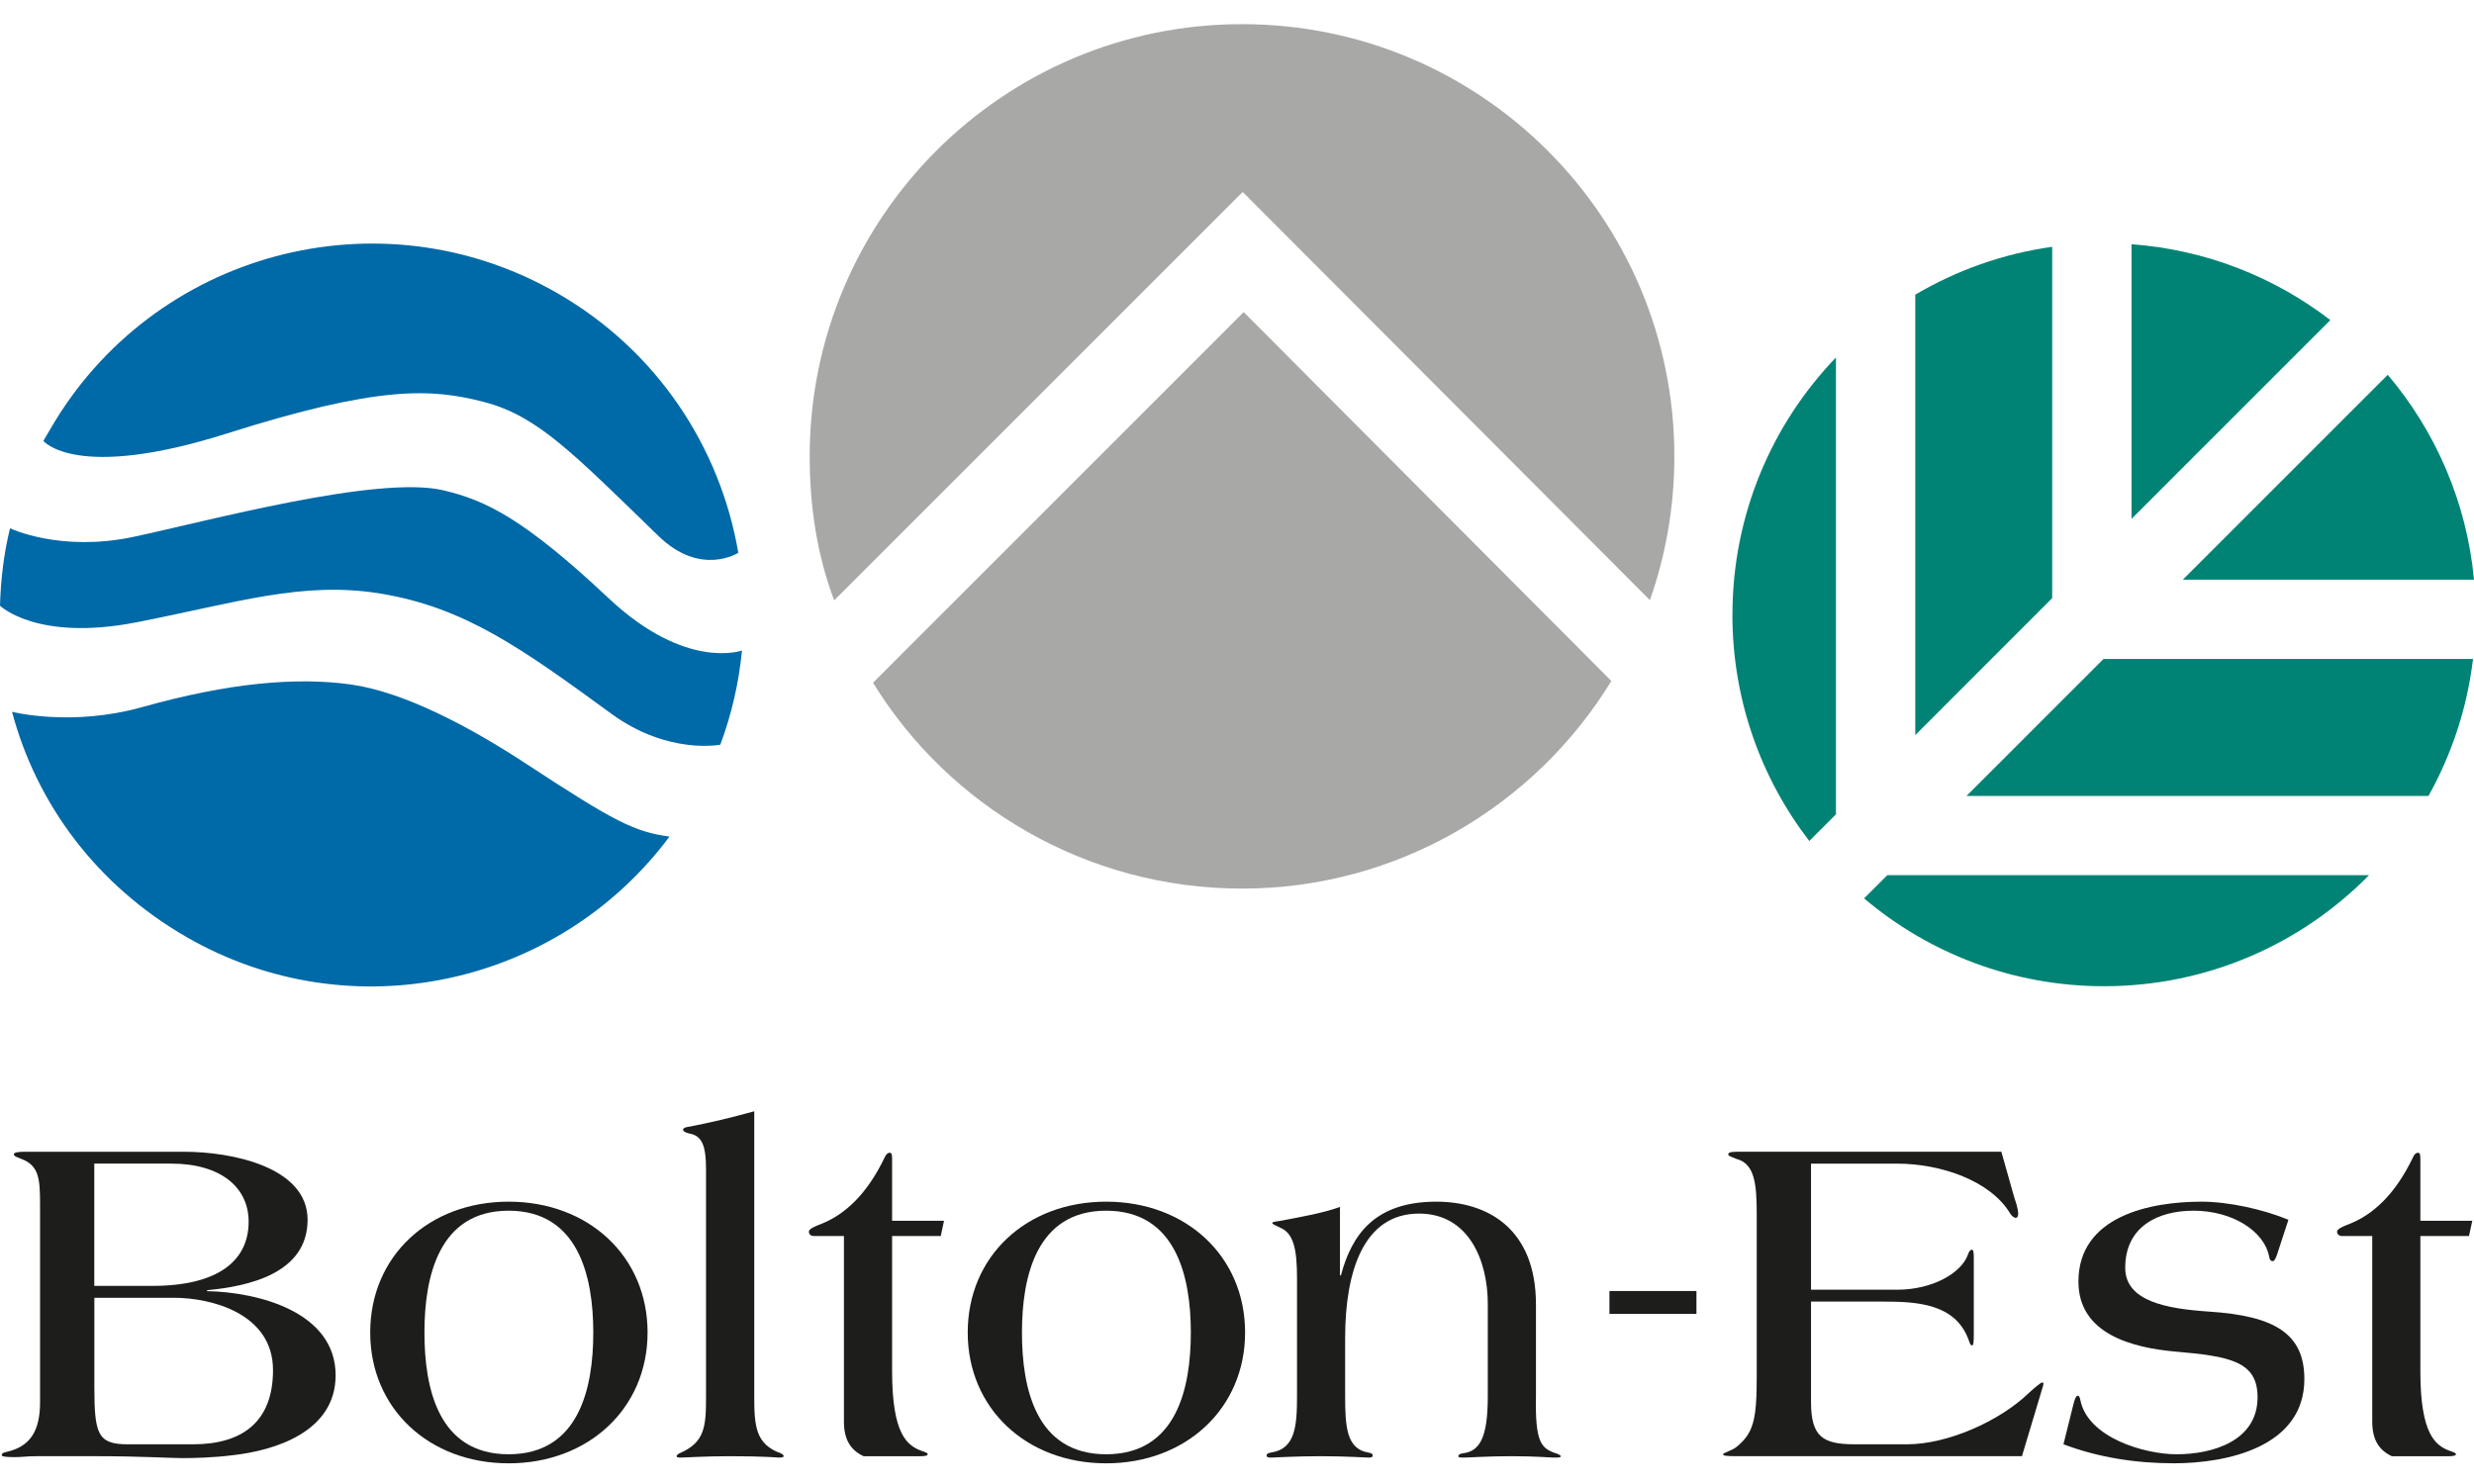
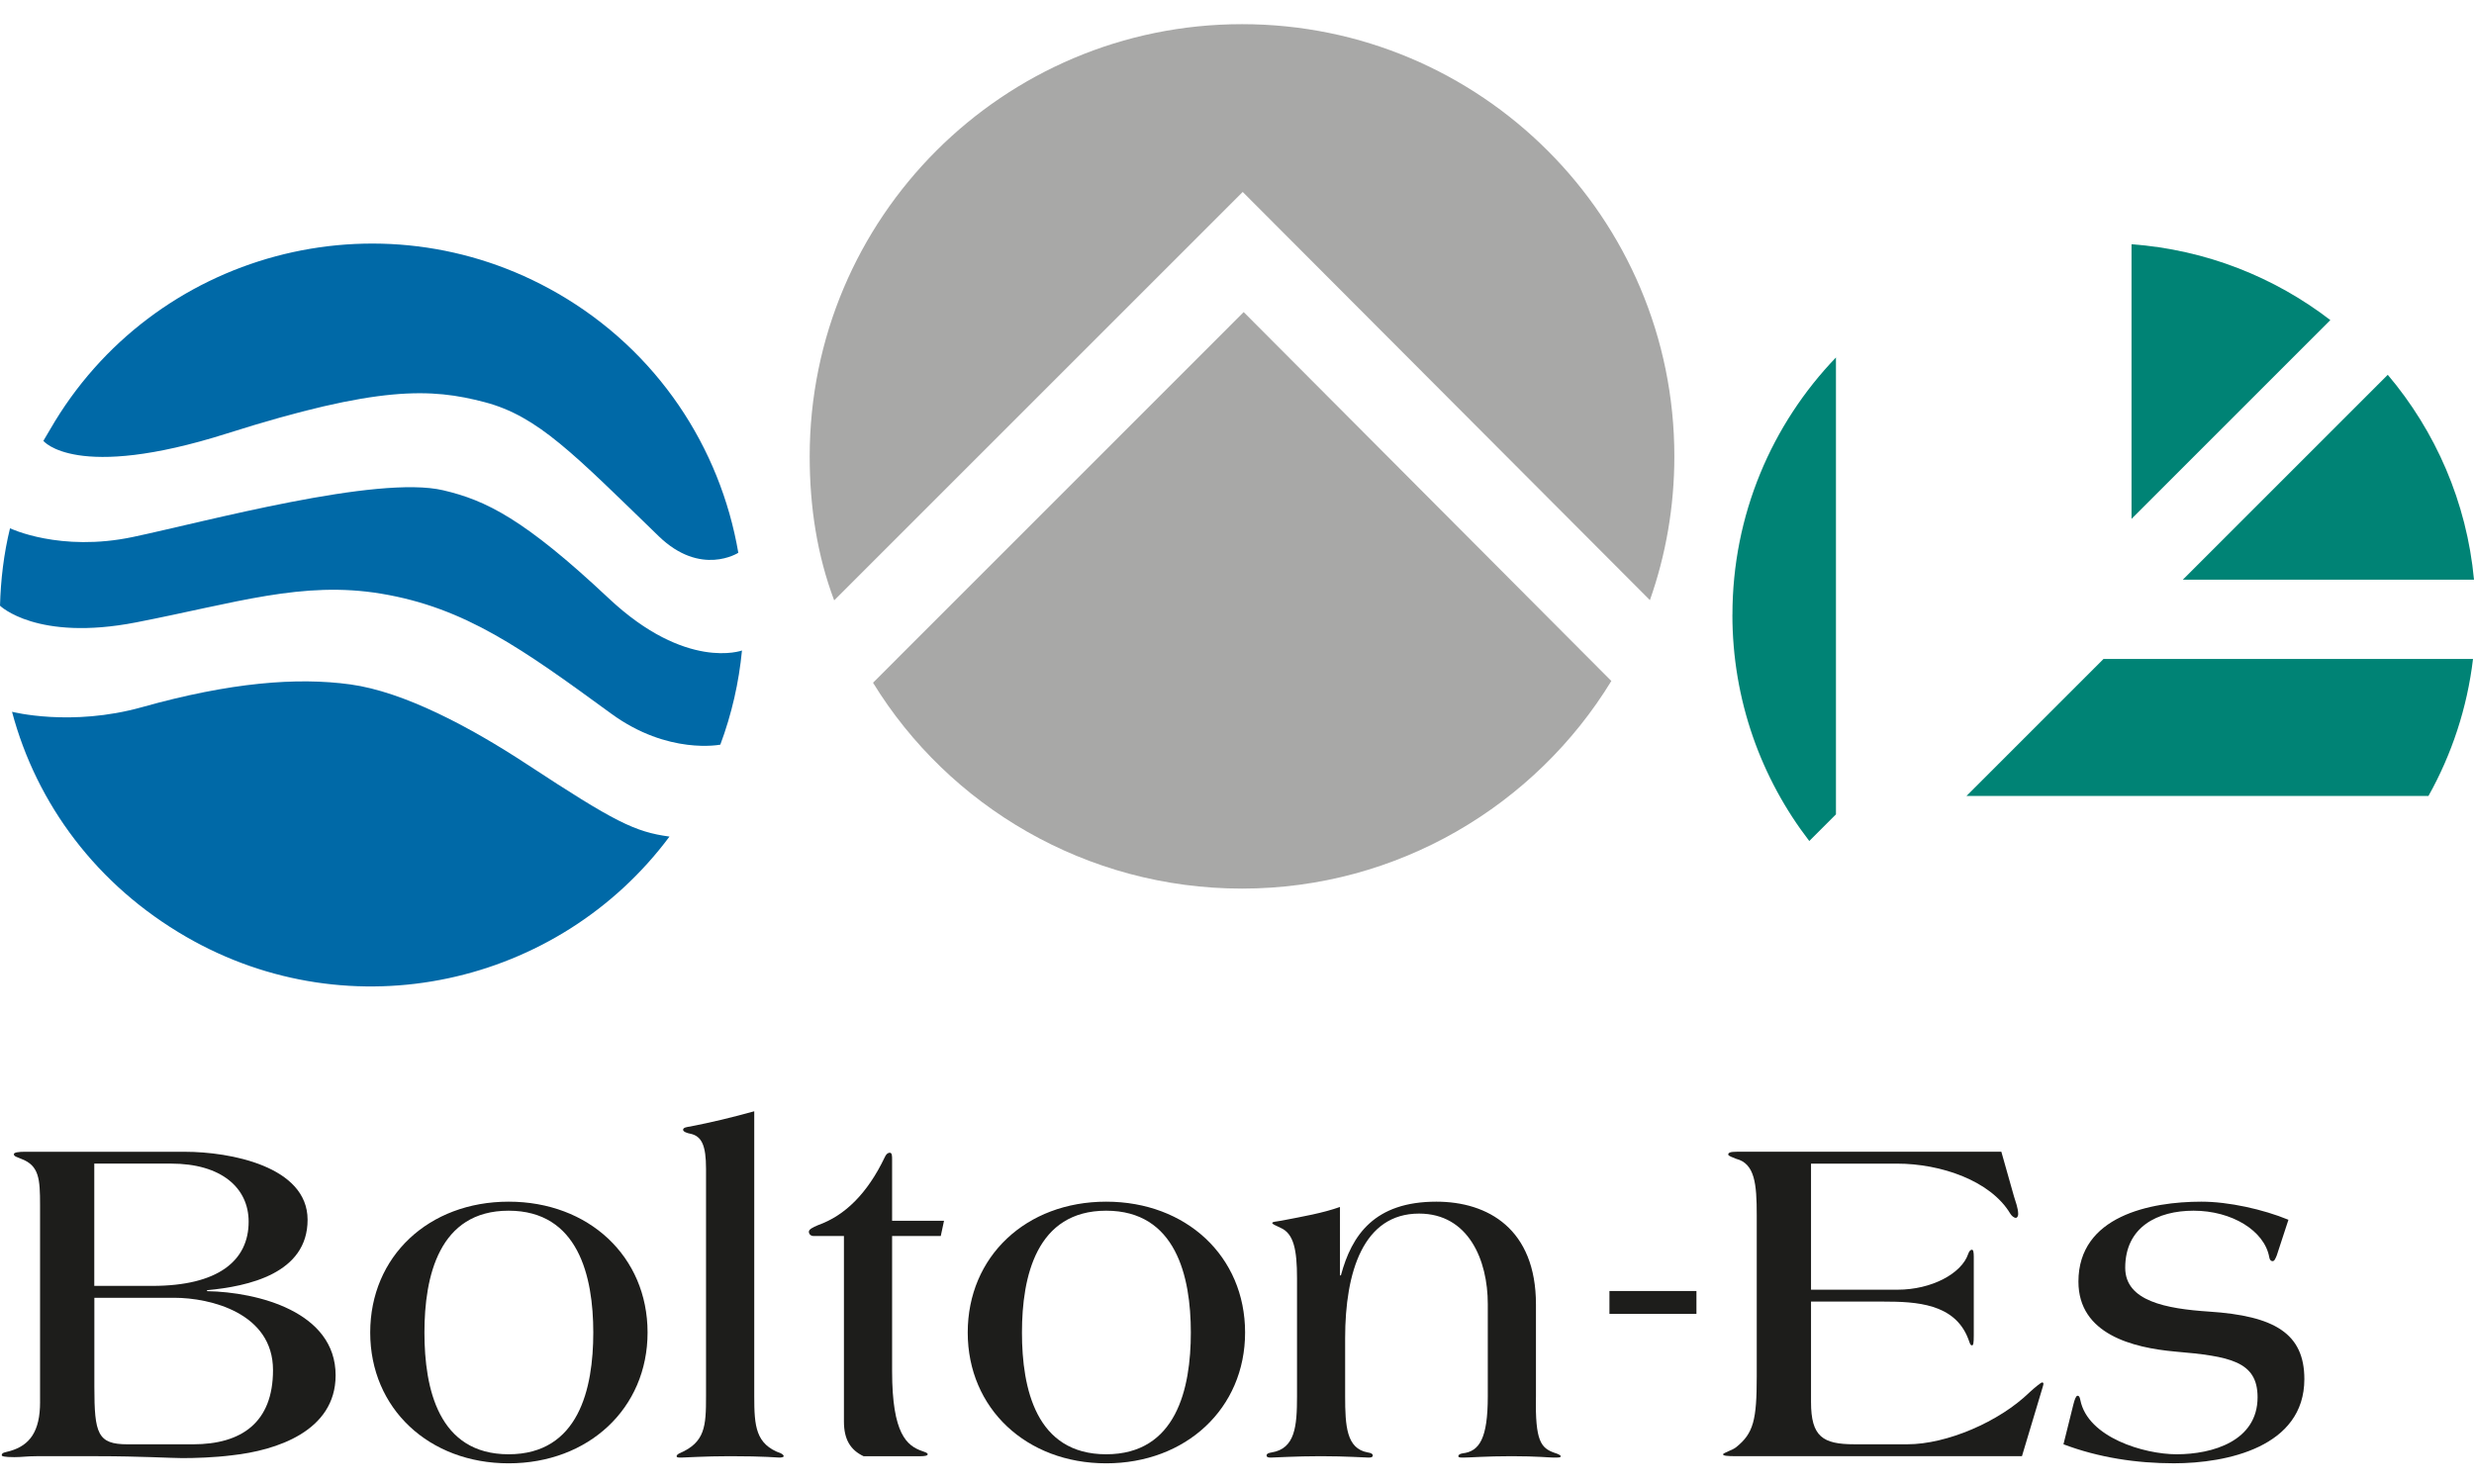
<svg xmlns="http://www.w3.org/2000/svg" width="100" height="60" viewBox="0 0 100 60" fill="none">
  <g clip-path="url(#clip0_2067_1963)">
    <path fill-rule="evenodd" clip-rule="evenodd" d="M66.69 24.264C67.331 22.446 67.678 20.491 67.678 18.452C67.68 8.801 59.856 0.977 50.203 0.977C40.551 0.977 32.728 8.801 32.728 18.452C32.728 20.499 33.03 22.447 33.718 24.274L50.231 7.761L66.69 24.264Z" fill="#A8A8A7" />
    <path fill-rule="evenodd" clip-rule="evenodd" d="M29.991 26.299C29.868 27.582 29.58 28.862 29.116 30.107C29.116 30.107 27.009 30.533 24.714 28.86C21.099 26.222 18.806 24.57 15.406 24.003C12.228 23.473 9.525 24.381 5.504 25.163C1.484 25.945 0 24.489 0 24.489C0.029 23.447 0.152 22.39 0.405 21.359C0.405 21.359 2.429 22.331 5.37 21.711C8.311 21.091 15.25 19.197 17.916 19.823C19.642 20.228 21.186 20.98 24.607 24.193C27.738 27.134 29.992 26.3 29.992 26.3L29.991 26.299Z" fill="#0069A7" />
    <path fill-rule="evenodd" clip-rule="evenodd" d="M29.843 22.35C29.116 18.097 26.574 14.188 22.544 11.862C15.36 7.715 6.175 10.177 2.027 17.36L1.753 17.824C1.753 17.824 3.048 19.469 9.173 17.526C15.298 15.585 17.429 15.692 19.587 16.259C21.746 16.826 23.185 18.348 26.628 21.682C28.328 23.328 29.842 22.35 29.842 22.35H29.843Z" fill="#0069A7" />
    <path fill-rule="evenodd" clip-rule="evenodd" d="M0.486 28.778C0.486 28.778 2.873 29.396 5.747 28.589C9.308 27.591 12.007 27.375 14.165 27.672C16.324 27.969 19.006 29.393 21.314 30.91C24.85 33.231 25.659 33.635 27.061 33.824C22.574 39.851 14.193 41.728 7.527 37.878C3.916 35.794 1.479 32.513 0.486 28.778Z" fill="#0069A7" />
    <path fill-rule="evenodd" clip-rule="evenodd" d="M65.131 27.533L50.27 12.618L35.288 27.603C38.348 32.592 43.913 35.927 50.204 35.927C56.495 35.927 62.063 32.56 65.131 27.533Z" fill="#A8A8A7" />
    <path d="M70.026 24.854C70.026 20.817 71.618 17.151 74.21 14.453V32.926L73.132 34.003C71.183 31.47 70.024 28.298 70.024 24.854H70.026Z" fill="#008375" />
-     <path d="M95.757 35.385C93.033 38.156 89.241 39.874 85.046 39.874C81.349 39.874 77.963 38.538 75.347 36.323L76.285 35.385H95.757Z" fill="#008375" />
    <path d="M99.96 26.643C99.723 28.633 99.097 30.505 98.16 32.18H79.487L85.024 26.643H99.96Z" fill="#008375" />
    <path d="M96.514 15.153C98.443 17.433 99.706 20.295 100 23.437H88.231L96.514 15.153Z" fill="#008375" />
    <path d="M86.157 9.875C89.168 10.096 91.937 11.206 94.193 12.941L86.157 20.978V9.875Z" fill="#008375" />
-     <path d="M77.416 11.914C79.082 10.93 80.954 10.259 82.95 9.979V24.183L77.416 29.721V11.914Z" fill="#008375" />
    <path fill-rule="evenodd" clip-rule="evenodd" d="M3.812 52.471H7.045C8.502 52.471 11.035 53.087 11.035 55.394C11.035 57.51 9.768 58.395 7.802 58.395H5.155C3.946 58.395 3.814 57.972 3.814 56.069V52.472L3.812 52.471ZM3.812 47.046H6.912C8.952 47.046 10.05 48.028 10.05 49.394C10.05 50.97 8.821 51.99 6.155 51.99H3.811V47.046H3.812ZM1.62 56.684C1.62 57.877 1.204 58.434 0.41 58.665C0.221 58.721 0.07 58.721 0.07 58.838C0.07 58.876 0.165 58.914 0.58 58.914C0.882 58.914 1.09 58.876 1.468 58.876H3.964C5.628 58.876 6.951 58.953 7.367 58.953C7.858 58.953 8.652 58.932 9.389 58.838C11.147 58.645 13.566 57.875 13.566 55.606C13.566 53.03 10.411 52.241 8.369 52.203V52.164C10.031 52.011 12.433 51.491 12.433 49.318C12.433 47.145 9.275 46.568 7.479 46.568H0.977C0.788 46.568 0.56 46.587 0.56 46.664C0.56 46.76 0.693 46.779 0.863 46.856C1.581 47.126 1.619 47.664 1.619 48.721V56.685L1.62 56.684Z" fill="#1D1D1B" />
    <path fill-rule="evenodd" clip-rule="evenodd" d="M17.156 53.875C17.156 51.605 17.742 48.95 20.558 48.95C23.375 48.95 23.981 51.605 23.981 53.875C23.981 56.145 23.394 58.798 20.558 58.798C17.723 58.798 17.156 56.145 17.156 53.875ZM14.964 53.875C14.964 56.953 17.345 59.164 20.56 59.164C23.775 59.164 26.175 56.953 26.175 53.875C26.175 50.797 23.792 48.585 20.56 48.585C17.327 48.585 14.964 50.798 14.964 53.875Z" fill="#1D1D1B" />
    <path fill-rule="evenodd" clip-rule="evenodd" d="M30.485 44.931C29.578 45.182 28.784 45.373 27.895 45.547C27.762 45.566 27.611 45.586 27.611 45.68C27.611 45.758 27.781 45.816 27.895 45.836C28.367 45.931 28.538 46.315 28.538 47.259V56.453C28.538 57.665 28.503 58.318 27.461 58.761C27.386 58.8 27.349 58.838 27.349 58.876C27.349 58.932 27.423 58.932 27.536 58.932C27.669 58.932 28.482 58.876 29.504 58.876C30.921 58.876 31.412 58.932 31.506 58.932C31.582 58.932 31.677 58.915 31.677 58.876C31.677 58.838 31.638 58.8 31.564 58.761C30.543 58.396 30.487 57.665 30.487 56.453V44.931H30.485Z" fill="#1D1D1B" />
    <path fill-rule="evenodd" clip-rule="evenodd" d="M34.112 49.971V57.473C34.112 58.203 34.378 58.627 34.907 58.877H37.194C37.364 58.877 37.497 58.858 37.497 58.8C37.497 58.742 37.422 58.723 37.27 58.667C36.665 58.454 36.059 57.992 36.059 55.434V49.973H38.026L38.158 49.357H36.059V46.876C36.059 46.742 36.059 46.606 35.965 46.606C35.89 46.606 35.814 46.663 35.757 46.799C35.056 48.261 34.149 49.146 33.073 49.531C32.846 49.626 32.695 49.704 32.695 49.8C32.695 49.896 32.772 49.973 32.884 49.973H34.112V49.971Z" fill="#1D1D1B" />
    <path fill-rule="evenodd" clip-rule="evenodd" d="M41.308 53.875C41.308 51.605 41.896 48.95 44.712 48.95C47.529 48.95 48.134 51.605 48.134 53.875C48.134 56.145 47.548 58.798 44.712 58.798C41.877 58.798 41.308 56.145 41.308 53.875ZM39.116 53.875C39.116 56.953 41.497 59.164 44.712 59.164C47.927 59.164 50.327 56.953 50.327 53.875C50.327 50.797 47.946 48.585 44.712 48.585C41.478 48.585 39.116 50.798 39.116 53.875Z" fill="#1D1D1B" />
    <path fill-rule="evenodd" clip-rule="evenodd" d="M54.165 48.798C53.464 49.047 52.69 49.181 51.784 49.355C51.556 49.395 51.425 49.395 51.425 49.451C51.425 49.489 51.556 49.547 51.764 49.644C52.293 49.875 52.426 50.528 52.426 51.684V56.453C52.426 57.665 52.35 58.568 51.404 58.723C51.272 58.742 51.196 58.781 51.196 58.838C51.196 58.915 51.252 58.932 51.366 58.932C51.498 58.932 52.367 58.876 53.39 58.876C54.413 58.876 55.185 58.932 55.318 58.932C55.431 58.932 55.487 58.915 55.487 58.838C55.487 58.781 55.412 58.742 55.281 58.723C54.429 58.568 54.371 57.665 54.371 56.453V54.106C54.371 51.413 55.109 49.067 57.359 49.067C59.362 49.067 60.137 50.953 60.137 52.72V56.453C60.137 58.164 59.798 58.683 59.117 58.761C58.984 58.781 58.946 58.838 58.946 58.876C58.946 58.932 59.04 58.932 59.154 58.932C59.401 58.932 60.081 58.876 61.101 58.876C62.121 58.876 62.632 58.932 62.803 58.932C62.992 58.932 63.086 58.932 63.086 58.876C63.086 58.838 62.973 58.781 62.84 58.742C62.292 58.549 62.046 58.281 62.084 56.453V52.741C62.084 49.682 60.137 48.585 58.057 48.585C55.561 48.585 54.636 49.931 54.2 51.566H54.162V48.798H54.165Z" fill="#1D1D1B" />
    <path fill-rule="evenodd" clip-rule="evenodd" d="M73.201 47.047H76.678C78.456 47.047 80.46 47.739 81.254 49.066C81.312 49.162 81.406 49.239 81.481 49.239C81.539 49.239 81.576 49.162 81.576 49.085C81.576 48.854 81.464 48.565 81.406 48.373L80.895 46.566H70.214C69.931 46.566 69.856 46.604 69.856 46.681C69.856 46.738 70.044 46.796 70.177 46.853C70.933 47.045 71.008 47.873 71.008 49.124V55.663C71.008 57.414 70.876 57.952 70.177 58.511C70.044 58.626 69.647 58.742 69.647 58.8C69.647 58.857 69.78 58.876 70.214 58.876H81.728L82.559 56.106C82.578 56.028 82.597 55.99 82.597 55.953C82.597 55.913 82.579 55.894 82.541 55.894C82.503 55.894 82.258 56.087 82.03 56.298C80.802 57.491 78.684 58.394 77.097 58.394H74.96C73.674 58.394 73.202 58.086 73.202 56.683V52.625H76.133C77.456 52.625 79.007 52.701 79.554 54.125C79.611 54.259 79.63 54.395 79.706 54.395C79.762 54.395 79.781 54.317 79.781 53.991V50.817C79.781 50.626 79.762 50.528 79.706 50.528C79.649 50.528 79.592 50.586 79.554 50.701C79.288 51.489 78.079 52.144 76.699 52.144H73.202V47.047H73.201Z" fill="#1D1D1B" />
    <path fill-rule="evenodd" clip-rule="evenodd" d="M92.499 49.317C91.478 48.894 90.078 48.585 88.983 48.585C86.922 48.585 84.011 49.162 84.011 51.817C84.011 53.951 86.221 54.491 87.905 54.644C90.117 54.836 91.252 55.03 91.252 56.491C91.252 58.26 89.438 58.798 87.979 58.798C86.676 58.798 84.389 58.125 84.088 56.605C84.068 56.51 84.048 56.432 83.973 56.432C83.918 56.432 83.859 56.568 83.803 56.798L83.406 58.394C84.825 58.932 86.356 59.163 87.868 59.163C90.003 59.163 93.143 58.509 93.143 55.759C93.143 53.913 91.934 53.201 89.287 53.029C87.548 52.913 85.902 52.605 85.902 51.258C85.902 49.604 87.207 48.95 88.663 48.95C90.213 48.95 91.535 49.759 91.725 50.835C91.745 50.951 91.801 50.99 91.858 50.99C91.934 50.99 91.971 50.894 92.028 50.758L92.5 49.315L92.499 49.317Z" fill="#1D1D1B" />
-     <path fill-rule="evenodd" clip-rule="evenodd" d="M95.887 49.971V57.473C95.887 58.203 96.151 58.627 96.679 58.877H98.967C99.137 58.877 99.269 58.858 99.269 58.8C99.269 58.742 99.195 58.723 99.043 58.667C98.438 58.454 97.832 57.992 97.832 55.434V49.973H99.798L99.931 49.357H97.832V46.876C97.832 46.742 97.832 46.606 97.738 46.606C97.662 46.606 97.587 46.663 97.531 46.799C96.83 48.261 95.922 49.146 94.846 49.531C94.617 49.626 94.467 49.704 94.467 49.8C94.467 49.896 94.542 49.973 94.657 49.973H95.885L95.887 49.971Z" fill="#1D1D1B" />
    <path d="M68.571 52.197V53.123H65.054V52.197H68.571Z" fill="#1D1D1B" />
  </g>
  <defs>
    <clipPath id="clip0_2067_1963">
      <rect width="100" height="58.187" fill="white" transform="translate(0 0.977)" />
    </clipPath>
  </defs>
</svg>